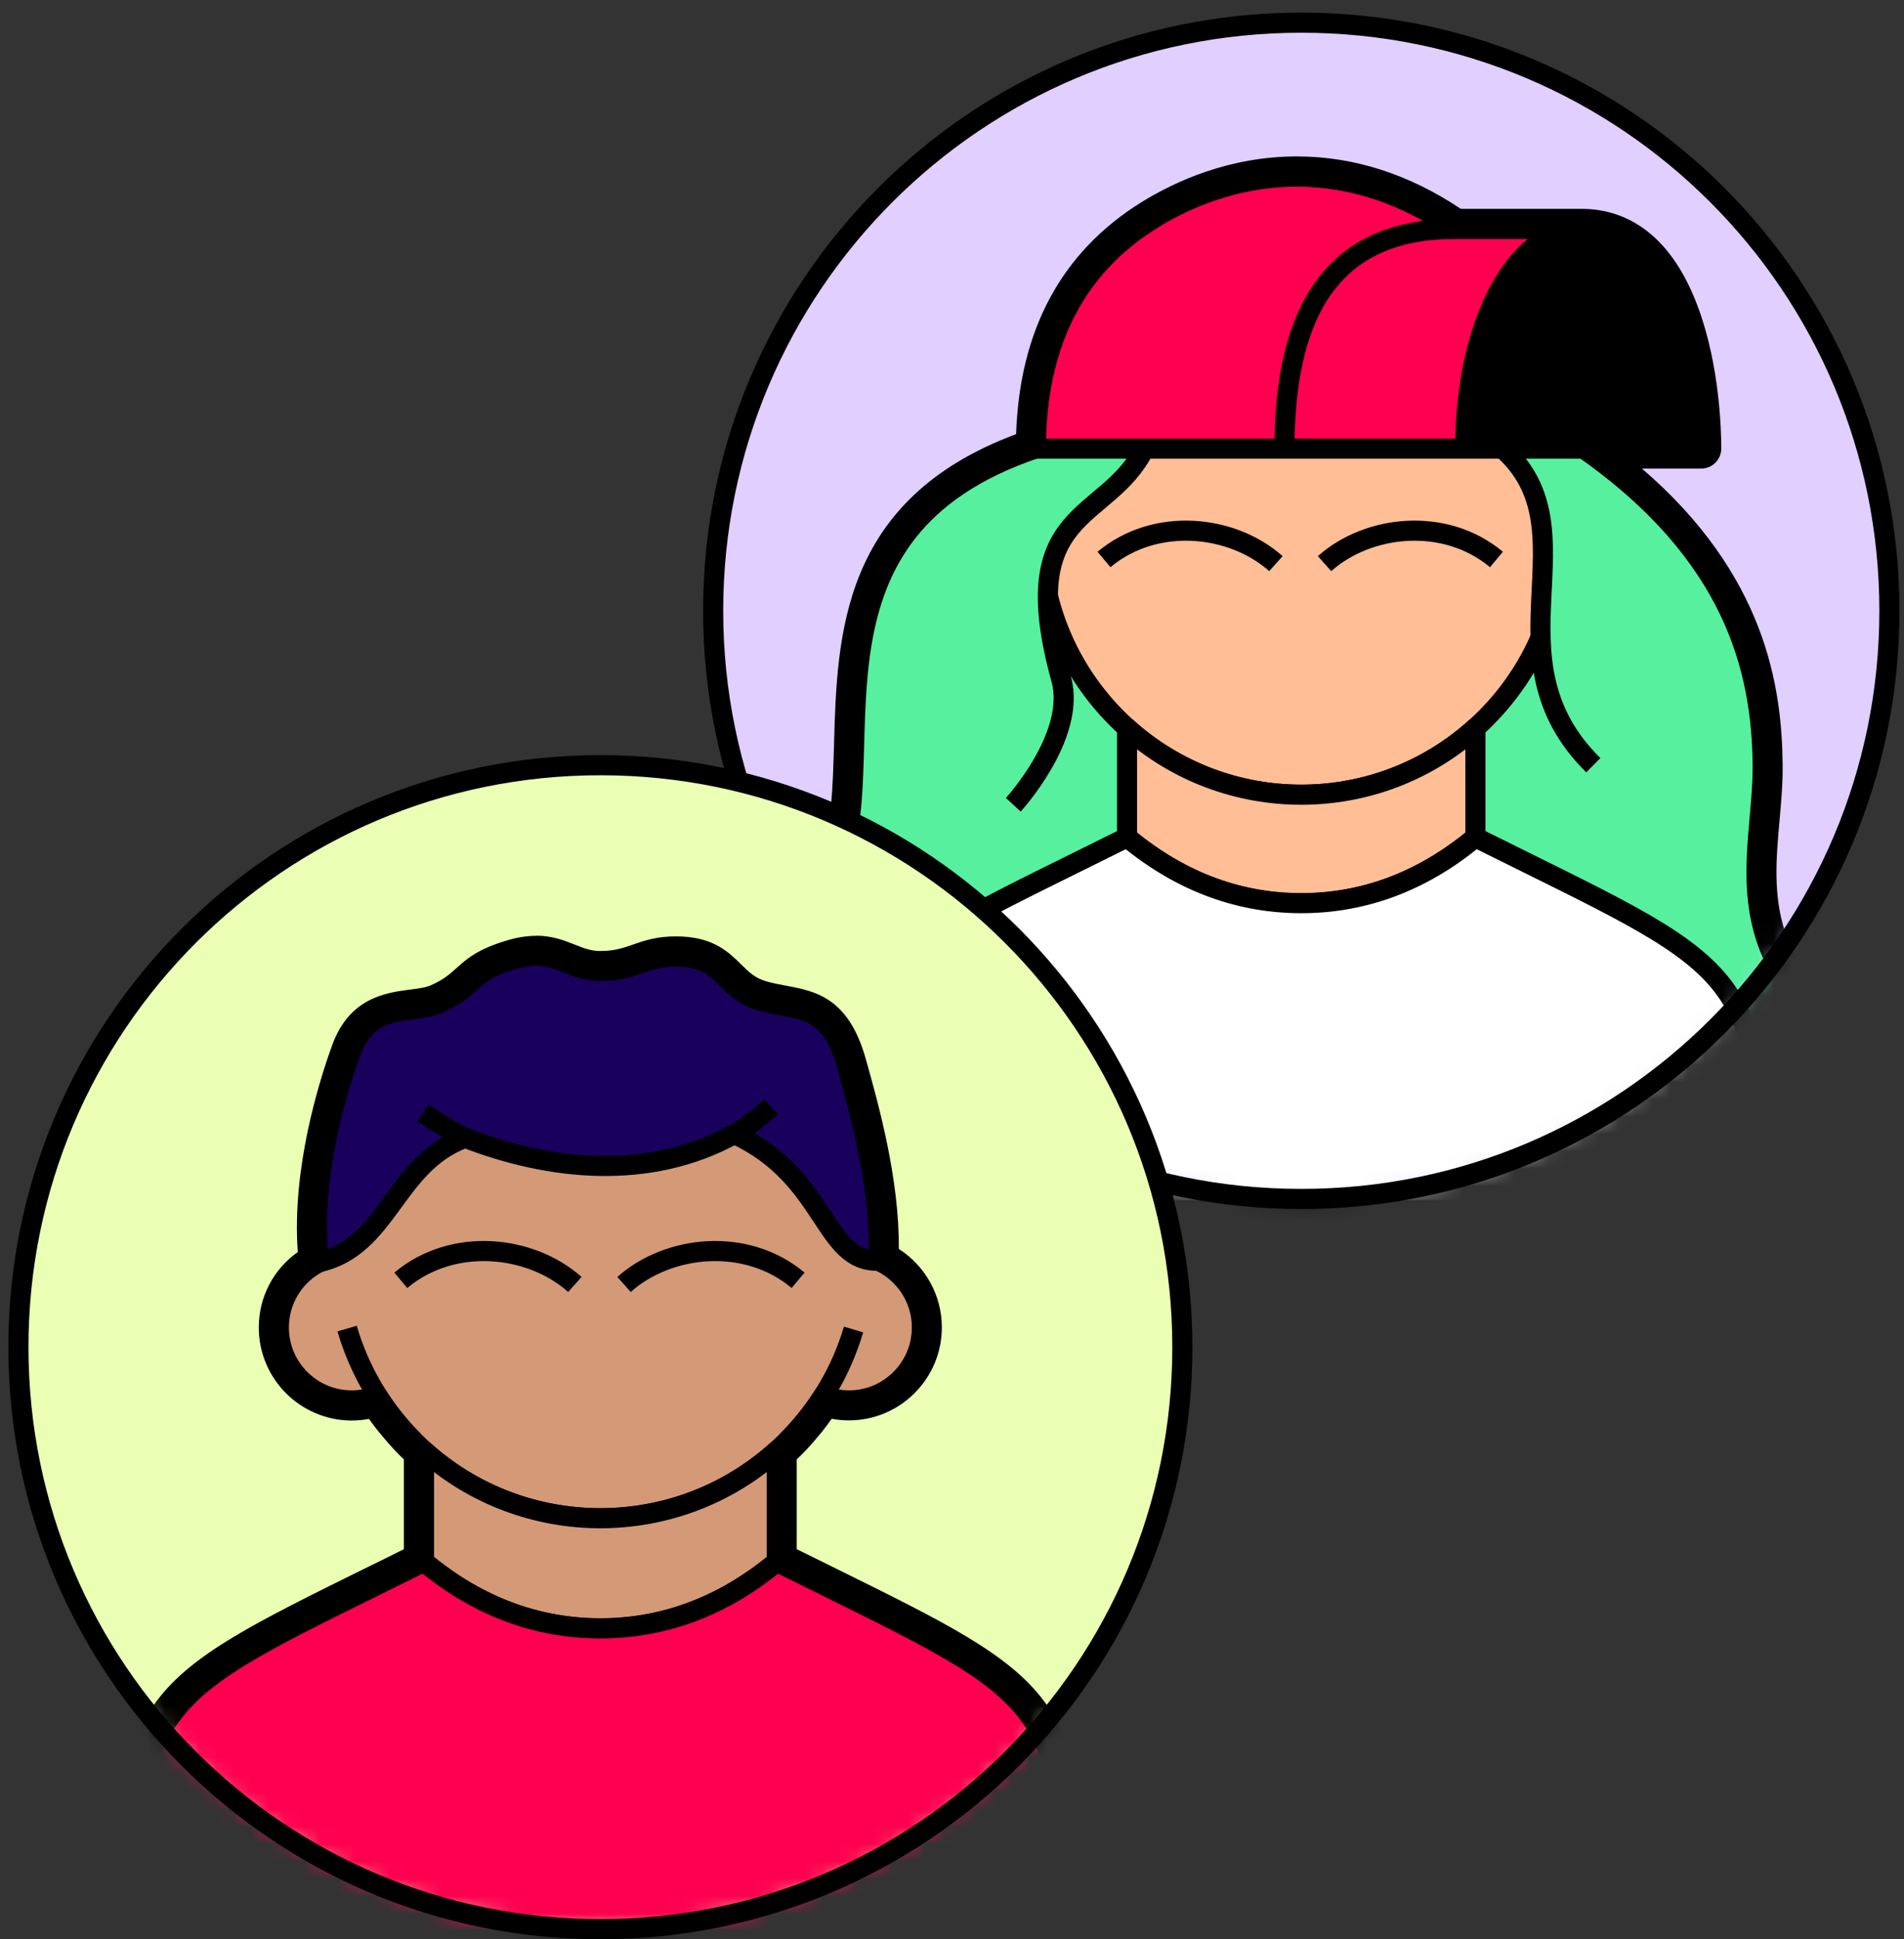
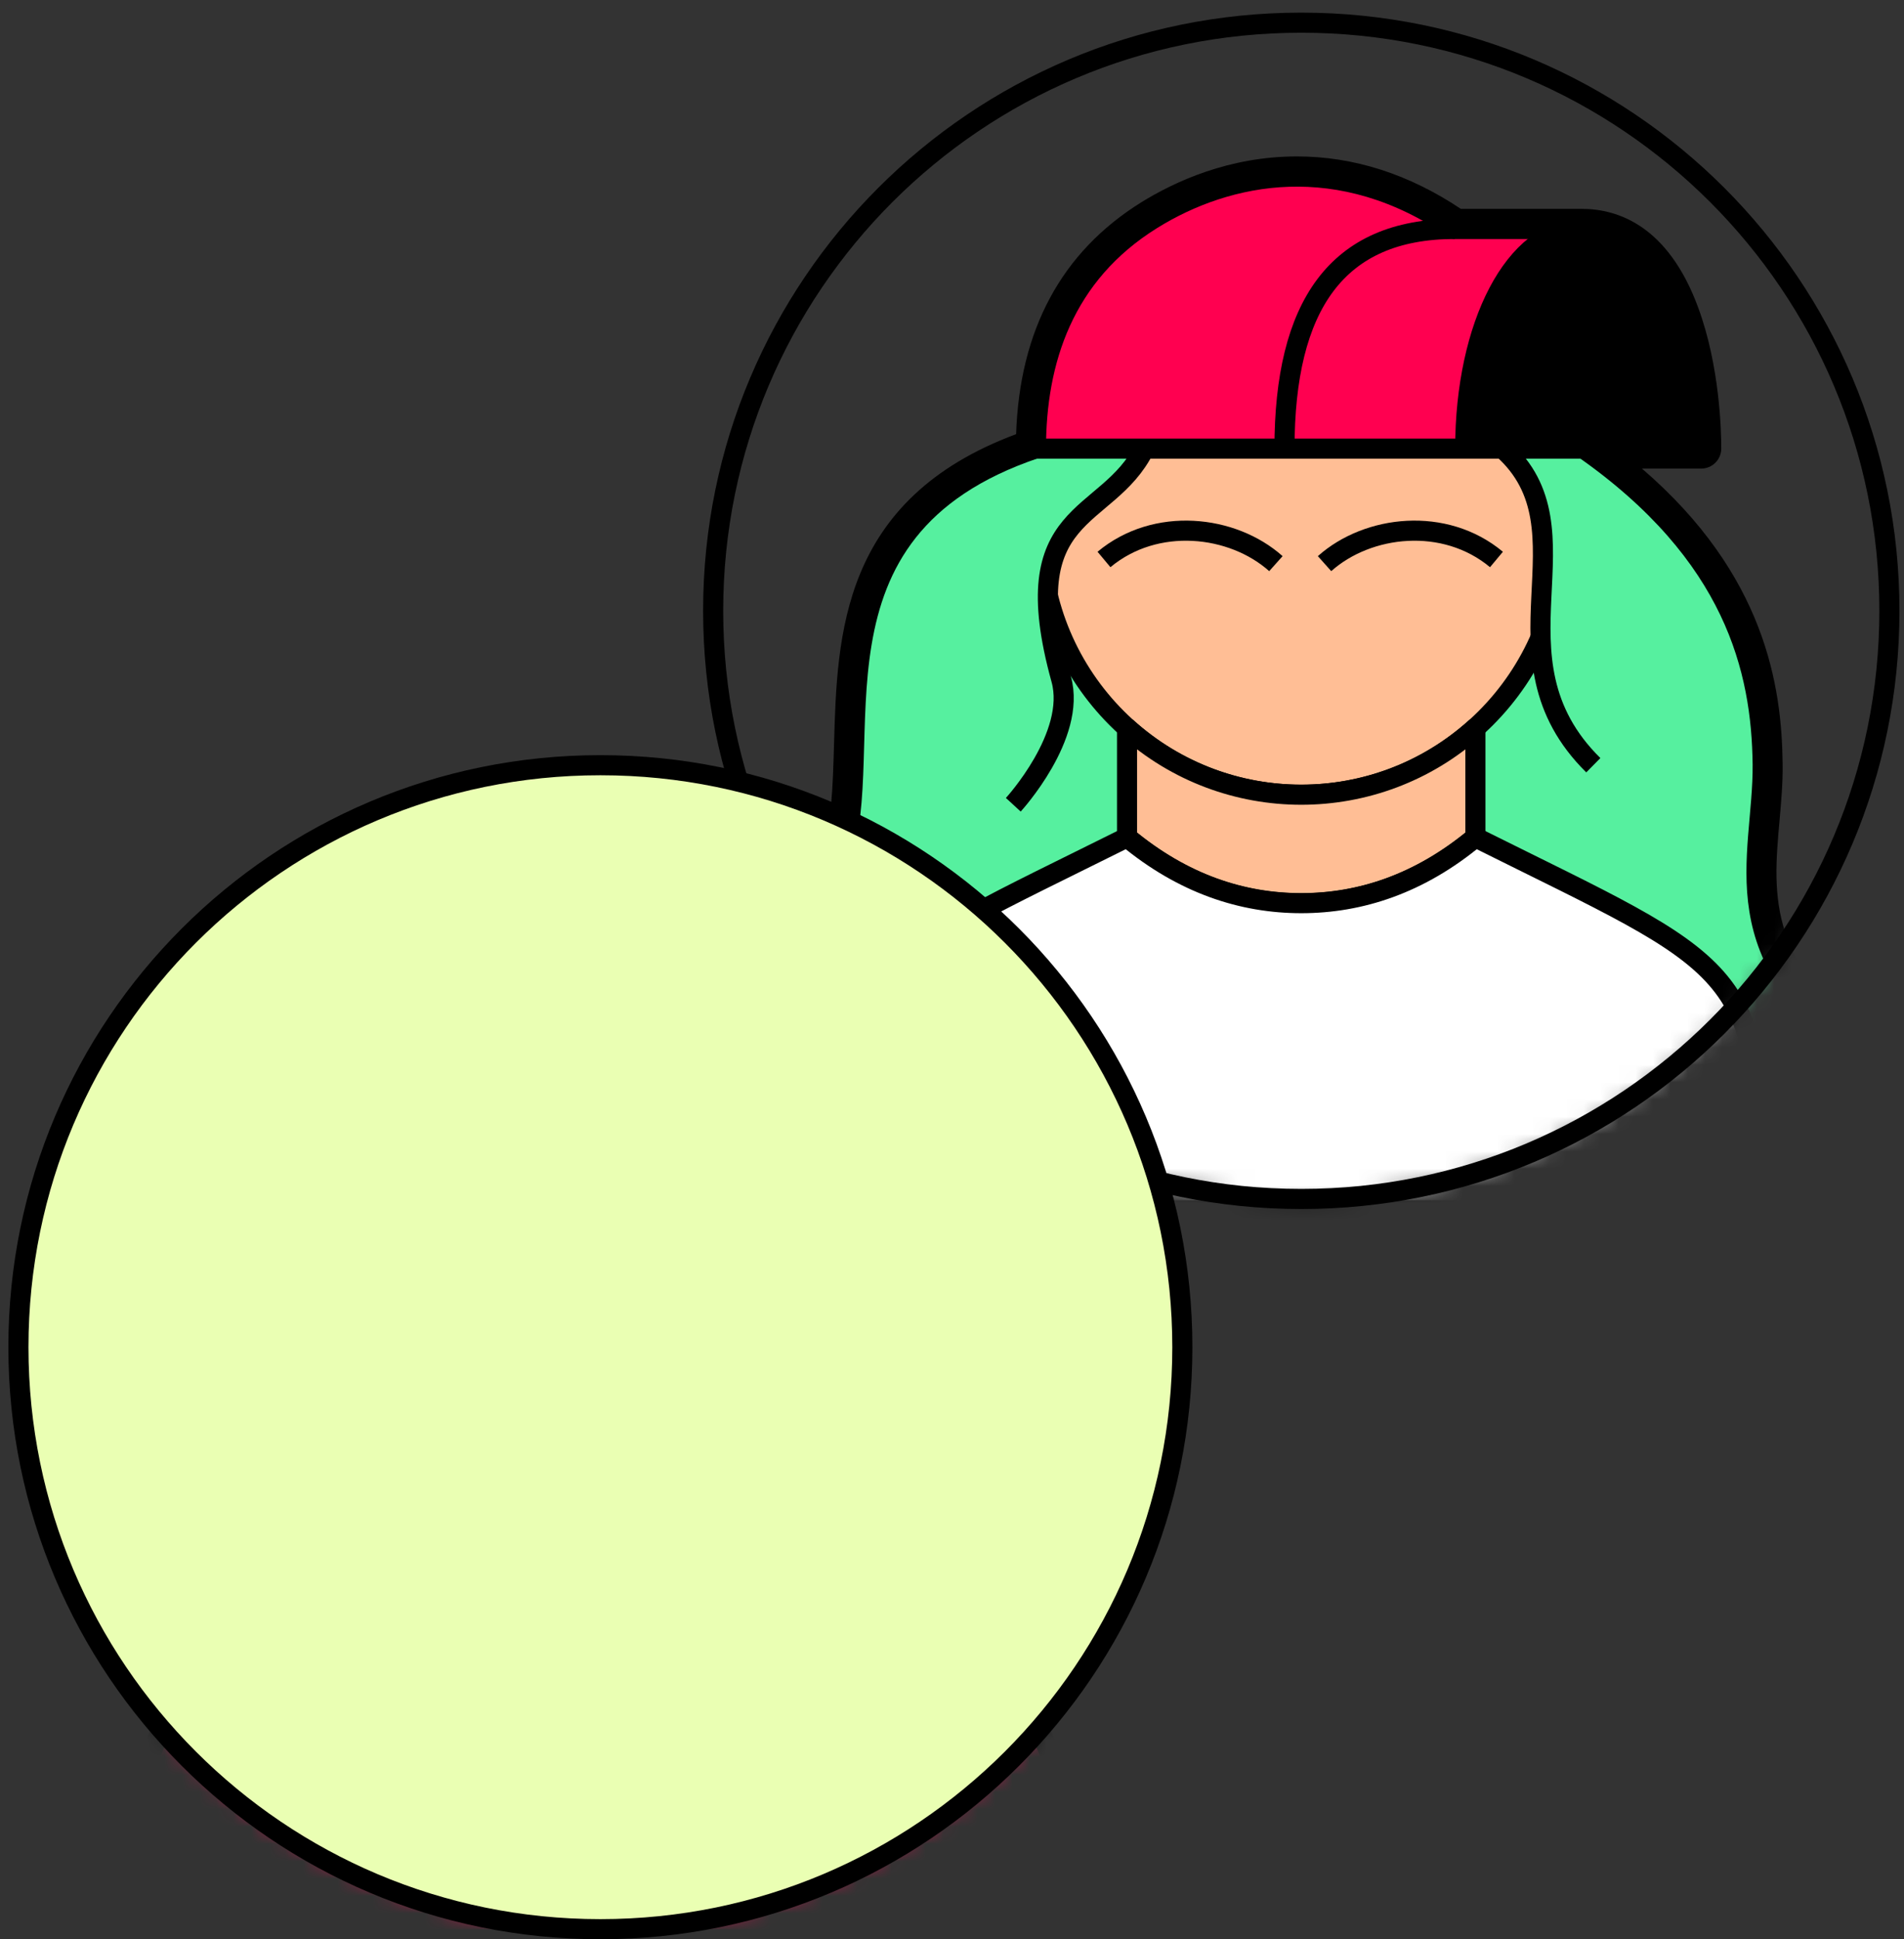
<svg xmlns="http://www.w3.org/2000/svg" width="110" height="112" viewBox="0 0 110 112" fill="none">
  <rect x="0" y="0" width="110" height="112" fill="#333333" stroke="none" />
-   <path d="M75.191 1.31H75.167C56.408 1.31 41.201 16.517 41.201 35.276C41.201 54.035 56.408 69.242 75.167 69.242H75.191C93.95 69.242 109.157 54.035 109.157 35.276C109.157 16.517 93.95 1.31 75.191 1.31Z" fill="#E0CFFF" />
  <mask id="mask0_2106_12920" style="mask-type:luminance" maskUnits="userSpaceOnUse" x="41" y="1" width="69" height="69">
    <path d="M75.191 1.31H75.167C56.408 1.31 41.201 16.517 41.201 35.276C41.201 54.035 56.408 69.242 75.167 69.242H75.191C93.95 69.242 109.157 54.035 109.157 35.276C109.157 16.517 93.95 1.31 75.191 1.31Z" fill="white" />
  </mask>
  <g mask="url(#mask0_2106_12920)">
    <path d="M41.985 69.9C41.83 69.9 41.683 69.838 41.575 69.729C41.466 69.621 41.404 69.474 41.404 69.319V60.828C41.412 60.665 41.482 60.51 41.606 60.402C43.316 58.831 45.809 55.68 47.984 49.619C48.634 47.808 48.704 45.47 48.773 43.001C48.952 36.785 49.168 29.075 59.278 25.484C59.378 19.469 61.724 14.995 66.237 12.177C68.118 11.008 71.152 9.607 74.929 9.607C78.157 9.607 81.284 10.621 84.226 12.634H91.371C94.149 12.634 96.294 14.484 97.579 17.983C98.771 21.242 98.864 24.864 98.864 25.894C98.864 26.211 98.6 26.474 98.283 26.474H93.228C101.317 32.76 102.355 39.51 102.401 44.131C102.409 45.191 102.316 46.275 102.223 47.32C101.836 51.701 101.433 56.23 108.686 60.998C108.849 61.106 108.95 61.284 108.95 61.486V69.311C108.95 69.629 108.686 69.892 108.369 69.892H41.985V69.9Z" fill="black" />
    <path d="M74.928 10.195C77.8 10.195 80.912 11.047 84.047 13.222C86.772 13.222 87.476 13.222 91.37 13.222C97.252 13.222 98.282 22.248 98.282 25.909H91.462C100.209 32.024 101.765 38.704 101.827 44.154C101.889 49.603 99.072 55.386 108.376 61.508V69.334H41.984V60.843C44.159 58.853 46.535 55.393 48.532 49.828C50.932 43.148 45.715 30.654 59.857 25.909C59.857 20.854 61.452 15.854 66.545 12.68C68.852 11.248 71.747 10.203 74.936 10.203M74.928 9.034C71.011 9.034 67.876 10.482 65.926 11.689C61.328 14.553 58.905 19.051 58.704 25.073C48.587 28.843 48.362 36.669 48.184 42.985C48.114 45.408 48.053 47.699 47.433 49.425C45.297 55.378 42.866 58.443 41.202 59.976C40.962 60.193 40.83 60.502 40.83 60.827V69.319C40.823 69.628 40.939 69.922 41.163 70.139C41.388 70.356 41.674 70.48 41.984 70.48H108.376C109.018 70.48 109.537 69.961 109.537 69.319V61.493C109.537 61.106 109.343 60.734 109.011 60.525C102.052 55.951 102.415 51.786 102.81 47.382C102.903 46.321 103.004 45.222 102.988 44.13C102.942 39.641 101.99 33.193 94.861 27.062H98.282C98.924 27.062 99.443 26.544 99.443 25.901C99.443 24.848 99.35 21.141 98.119 17.789C96.385 13.052 93.49 12.061 91.37 12.061H86.996H84.395C81.392 10.056 78.21 9.034 74.921 9.034H74.928Z" fill="black" />
    <path d="M41.992 60.827C44.152 58.838 46.528 55.378 48.525 49.812C50.925 43.132 45.708 30.639 59.85 25.894H91.471C100.218 32.009 101.774 38.689 101.835 44.138C101.89 49.588 99.08 55.37 108.384 61.493V69.319H41.984V60.827H41.992Z" fill="#56F09F" stroke="black" stroke-width="1.161" stroke-linejoin="round" />
    <path d="M75.177 45.895C83.496 45.895 90.24 39.151 90.24 30.832C90.24 22.513 83.496 15.769 75.177 15.769C66.857 15.769 60.113 22.513 60.113 30.832C60.113 39.151 66.857 45.895 75.177 45.895Z" fill="#FFBE95" stroke="black" stroke-width="1.161" stroke-linejoin="round" />
    <path d="M85.239 48.365V42.041C79.526 47.181 70.826 47.181 65.113 42.041V48.365C68.349 51.059 71.77 52.166 75.176 52.166C78.582 52.166 82.004 51.051 85.239 48.365Z" fill="#FFBE95" stroke="black" stroke-width="1.161" stroke-linejoin="round" />
    <path d="M76.523 32.551C79.031 30.314 83.467 29.818 86.455 32.311" stroke="black" stroke-width="1.161" stroke-linejoin="round" />
    <path d="M73.713 32.551C71.205 30.314 66.769 29.818 63.781 32.311" stroke="black" stroke-width="1.161" stroke-linejoin="round" />
    <path d="M101.828 69.319C101.828 55.611 100.249 55.843 85.24 48.357C82.004 51.051 78.582 52.158 75.177 52.158C71.771 52.158 68.349 51.043 65.114 48.357C50.105 55.843 48.525 55.611 48.525 69.319" fill="white" />
    <path d="M101.828 69.319C101.828 55.611 100.249 55.843 85.24 48.357C82.004 51.051 78.582 52.158 75.177 52.158C71.771 52.158 68.349 51.043 65.114 48.357C50.105 55.843 48.525 55.611 48.525 69.319" stroke="black" stroke-width="1.161" stroke-linejoin="round" />
    <path d="M66.119 25.901H60.941C60.941 25.901 53.231 29.81 55.429 43.032C56.25 42.792 57.125 47.955 58.541 46.476C61.119 43.782 61.73 41.019 61.312 39.231C58.866 28.781 63.944 30.244 66.119 25.901Z" fill="#56F09F" />
    <path d="M66.119 25.901C63.944 30.236 58.541 29.222 61.312 39.231C62.21 42.482 58.541 46.476 58.541 46.476" stroke="black" stroke-width="1.161" stroke-linejoin="round" />
    <path d="M86.803 25.901H90.774L98.754 40.802L92.051 44.193C86.927 39.618 92.167 30.646 86.803 25.901Z" fill="#56F09F" />
    <path d="M86.803 25.901C92.159 30.646 85.688 37.915 92.051 44.193" stroke="black" stroke-width="1.161" stroke-linejoin="round" />
    <path d="M84.047 13.223C77.436 8.633 70.927 9.948 66.538 12.681C61.437 15.855 59.85 20.847 59.85 25.91H98.29C97.833 23.053 98.29 14.299 91.377 13.223C87.476 13.223 86.772 13.223 84.055 13.223H84.047Z" fill="#FF0050" stroke="black" stroke-width="1.161" stroke-linejoin="round" />
    <path d="M84.047 13.222C77.228 13.222 74.209 17.657 74.209 25.901" stroke="black" stroke-width="1.161" stroke-linejoin="round" />
    <path d="M91.377 13.214C87.522 13.214 84.65 18.779 84.65 25.901H98.29C98.29 22.239 97.26 13.214 91.377 13.214Z" fill="black" stroke="black" stroke-width="1.161" stroke-linejoin="round" />
  </g>
  <path d="M75.191 1.31H75.167C56.408 1.31 41.201 16.517 41.201 35.276C41.201 54.035 56.408 69.242 75.167 69.242H75.191C93.95 69.242 109.157 54.035 109.157 35.276C109.157 16.517 93.95 1.31 75.191 1.31Z" stroke="black" stroke-width="1.161" stroke-linejoin="round" />
  <mask id="mask1_2106_12920" style="mask-type:luminance" maskUnits="userSpaceOnUse" x="1" y="44" width="68" height="68">
    <path d="M34.698 44.193H34.675C16.112 44.193 1.064 59.241 1.064 77.803C1.064 96.366 16.112 111.414 34.675 111.414H34.698C53.26 111.414 68.308 96.366 68.308 77.803C68.308 59.241 53.26 44.193 34.698 44.193Z" fill="white" />
  </mask>
  <g mask="url(#mask1_2106_12920)">
    <path d="M49.94 72.547C49.971 68.607 48.477 64.659 45.474 61.648C39.513 55.688 29.861 55.688 23.9 61.648C20.897 64.651 19.403 68.607 19.434 72.547C17.538 72.957 16.113 74.645 16.113 76.665C16.113 78.995 18.002 80.876 20.324 80.876C20.843 80.876 21.346 80.783 21.803 80.605C22.391 81.534 23.088 82.409 23.9 83.214C29.861 89.174 39.513 89.174 45.474 83.214C46.279 82.409 46.983 81.526 47.572 80.605C48.028 80.775 48.531 80.876 49.05 80.876C51.38 80.876 53.261 78.987 53.261 76.665C53.261 74.645 51.837 72.957 49.94 72.547Z" fill="#D49977" stroke="black" stroke-width="1.161" stroke-linejoin="round" />
    <path d="M44.877 90.188V83.778C39.087 88.98 30.278 88.98 24.496 83.778V90.188C27.77 92.912 31.238 94.035 34.691 94.035C38.143 94.035 41.603 92.912 44.885 90.188H44.877Z" fill="#D49977" stroke="black" stroke-width="1.161" stroke-linejoin="round" />
    <path d="M61.683 111.42C61.683 97.534 60.08 97.773 44.878 90.195C41.603 92.92 38.136 94.042 34.683 94.042C31.231 94.042 27.771 92.92 24.489 90.195C9.286 97.773 7.684 97.541 7.684 111.42" fill="#FF0050" />
    <path d="M61.683 111.42C61.683 97.534 60.08 97.773 44.878 90.195C41.603 92.92 38.136 94.042 34.683 94.042C31.231 94.042 27.771 92.92 24.489 90.195C9.286 97.773 7.684 97.541 7.684 111.42" stroke="black" stroke-width="1.161" stroke-linejoin="round" />
    <path d="M36.053 74.18C38.592 71.912 43.089 71.409 46.108 73.94" stroke="black" stroke-width="1.161" stroke-linejoin="round" />
    <path d="M33.211 74.18C30.672 71.912 26.175 71.409 23.156 73.94" stroke="black" stroke-width="1.161" stroke-linejoin="round" />
    <path d="M45.473 83.222C47.33 81.364 48.615 79.134 49.312 76.781L45.473 83.222Z" fill="white" />
    <path d="M45.473 83.222C47.33 81.364 48.615 79.134 49.312 76.781" stroke="black" stroke-width="1.161" stroke-linejoin="round" />
-     <path d="M20.053 76.727C20.749 79.103 22.034 81.348 23.908 83.221L20.053 76.727Z" fill="white" />
    <path d="M20.053 76.727C20.749 79.103 22.034 81.348 23.908 83.221" stroke="black" stroke-width="1.161" stroke-linejoin="round" />
    <path d="M42.431 65.495C47.795 67.972 47.555 72.903 50.76 72.81C50.938 68.839 49.745 64.45 48.917 61.501C47.911 57.909 46.138 58.42 43.979 57.809C41.819 57.197 41.927 55.378 39.35 55.254C37.26 55.154 36.772 56.082 34.69 56.082C32.747 56.082 32.143 54.674 29.596 55.425C27.05 56.175 27.468 57.004 25.362 57.948C23.861 58.629 21.36 57.785 20.277 60.742C19.193 63.699 17.916 68.599 18.427 72.895C22.452 72.005 22.785 67.183 26.88 65.712C31.725 67.593 37.484 68.228 42.431 65.487V65.495Z" fill="#1A005D" stroke="black" stroke-width="1.161" stroke-linejoin="round" />
    <path d="M42.432 65.495C43.376 65 44.56 63.916 44.56 63.916" stroke="black" stroke-width="1.161" stroke-linejoin="round" />
    <path d="M26.88 65.72C26.137 65.41 24.426 64.28 24.426 64.28" stroke="black" stroke-width="1.161" stroke-linejoin="round" />
  </g>
  <path d="M34.698 44.192H34.675C16.112 44.192 1.064 59.24 1.064 77.802C1.064 96.365 16.112 111.413 34.675 111.413H34.698C53.26 111.413 68.308 96.365 68.308 77.802C68.308 59.24 53.26 44.192 34.698 44.192Z" fill="#EAFFB3" />
  <mask id="mask2_2106_12920" style="mask-type:luminance" maskUnits="userSpaceOnUse" x="1" y="44" width="68" height="68">
-     <path d="M34.698 44.193H34.675C16.112 44.193 1.064 59.241 1.064 77.803C1.064 96.366 16.112 111.414 34.675 111.414H34.698C53.26 111.414 68.308 96.366 68.308 77.803C68.308 59.241 53.26 44.193 34.698 44.193Z" fill="white" />
-   </mask>
+     </mask>
  <g mask="url(#mask2_2106_12920)">
    <path d="M7.698 112.001C7.38 112.001 7.117 111.738 7.117 111.421C7.117 98.13 8.727 97.332 21.29 91.132C22.119 90.722 22.993 90.296 23.915 89.832V84.034C23.767 83.902 23.628 83.771 23.489 83.631C23.14 83.283 22.792 82.888 22.413 82.432L22.266 82.254C22.026 81.952 21.794 81.634 21.561 81.294C21.159 81.402 20.741 81.456 20.323 81.456C17.675 81.456 15.531 79.304 15.531 76.665C15.531 74.985 16.39 73.468 17.807 72.601C17.35 67.755 18.991 62.584 19.735 60.556C20.617 58.134 22.436 57.901 23.767 57.723C24.278 57.654 24.758 57.592 25.122 57.429C25.966 57.05 26.345 56.709 26.755 56.346C27.305 55.85 27.878 55.339 29.434 54.875C29.991 54.712 30.494 54.635 30.974 54.635C31.818 54.635 32.453 54.89 33.01 55.107C33.529 55.316 34.024 55.51 34.69 55.51C35.603 55.51 36.168 55.316 36.764 55.107C37.391 54.89 38.041 54.666 39.04 54.666C39.148 54.666 39.257 54.666 39.373 54.673C41.037 54.751 41.772 55.486 42.422 56.129C42.903 56.609 43.32 57.019 44.133 57.251C44.536 57.367 44.931 57.437 45.318 57.507C46.989 57.816 48.569 58.11 49.474 61.338C50.217 63.993 51.448 68.39 51.348 72.462C52.873 73.298 53.84 74.9 53.84 76.657C53.84 79.304 51.688 81.449 49.049 81.449C48.623 81.449 48.213 81.394 47.81 81.286C47.586 81.627 47.346 81.944 47.106 82.246L47.013 82.362C46.595 82.881 46.239 83.268 45.883 83.624C45.743 83.763 45.604 83.895 45.457 84.026V89.824C46.386 90.281 47.261 90.714 48.081 91.124C60.644 97.325 62.254 98.122 62.254 111.413C62.254 111.73 61.991 111.993 61.674 111.993H7.698V112.001Z" fill="black" />
    <path d="M30.974 55.208C32.453 55.208 33.15 56.09 34.69 56.09C36.672 56.09 37.206 55.254 39.04 55.254C39.141 55.254 39.242 55.254 39.35 55.254C41.928 55.378 41.819 57.197 43.979 57.809C46.139 58.42 47.911 57.902 48.917 61.501C49.746 64.45 50.938 68.839 50.76 72.81C50.76 72.81 50.744 72.81 50.736 72.81C52.223 73.46 53.268 74.939 53.268 76.665C53.268 78.995 51.379 80.876 49.057 80.876C48.538 80.876 48.035 80.783 47.578 80.605C47.555 80.636 47.532 80.667 47.509 80.698C47.245 81.108 46.959 81.503 46.657 81.89C46.611 81.944 46.564 81.999 46.518 82.053C46.193 82.455 45.852 82.842 45.48 83.214C45.194 83.5 44.885 83.763 44.583 84.026C44.683 83.941 44.784 83.864 44.885 83.779V90.188C60.087 97.766 61.69 97.534 61.69 111.413H7.698C7.698 97.526 9.3 97.766 24.503 90.188V83.779C24.604 83.864 24.704 83.941 24.805 84.026C24.503 83.763 24.194 83.5 23.907 83.214C23.536 82.842 23.195 82.455 22.87 82.053C22.823 81.999 22.777 81.936 22.731 81.882C22.421 81.495 22.142 81.101 21.879 80.69C21.856 80.659 21.833 80.628 21.817 80.597C21.36 80.768 20.857 80.868 20.339 80.868C18.009 80.868 16.128 78.98 16.128 76.657C16.128 74.985 17.111 73.553 18.52 72.872C18.489 72.872 18.465 72.888 18.442 72.895C17.939 68.599 19.216 63.7 20.292 60.742C21.368 57.786 23.869 58.629 25.378 57.948C27.483 56.996 27.065 56.175 29.612 55.425C30.146 55.27 30.595 55.208 30.99 55.208M30.974 54.047C30.44 54.047 29.875 54.132 29.271 54.318C27.592 54.813 26.942 55.394 26.369 55.912C25.982 56.261 25.649 56.562 24.89 56.903C24.604 57.035 24.17 57.089 23.698 57.151C22.305 57.329 20.192 57.608 19.193 60.355C18.458 62.376 16.848 67.446 17.204 72.307C15.795 73.306 14.951 74.908 14.951 76.665C14.951 79.63 17.358 82.037 20.323 82.037C20.656 82.037 20.989 82.006 21.314 81.944C21.477 82.169 21.647 82.393 21.817 82.61C21.848 82.649 21.887 82.695 21.918 82.734L21.964 82.788C22.351 83.26 22.715 83.671 23.079 84.034C23.164 84.119 23.249 84.197 23.334 84.282V89.468C22.529 89.871 21.763 90.25 21.028 90.606C8.457 96.814 6.529 97.766 6.529 111.413C6.529 112.056 7.048 112.574 7.69 112.574H61.674C62.316 112.574 62.835 112.056 62.835 111.413C62.835 97.766 60.9 96.806 48.337 90.606C47.609 90.242 46.843 89.871 46.03 89.468V84.282C46.115 84.205 46.2 84.119 46.285 84.034C46.649 83.671 47.021 83.26 47.4 82.788L47.447 82.734C47.478 82.695 47.516 82.656 47.547 82.61C47.718 82.393 47.888 82.169 48.05 81.937C48.376 81.999 48.708 82.029 49.041 82.029C52.006 82.029 54.413 79.622 54.413 76.657C54.413 74.807 53.461 73.112 51.928 72.129C51.959 68.073 50.76 63.792 50.024 61.176C49.026 57.6 47.106 57.244 45.419 56.926C45.047 56.857 44.66 56.787 44.288 56.679C43.623 56.493 43.274 56.145 42.825 55.703C42.136 55.022 41.277 54.171 39.396 54.086C39.273 54.086 39.149 54.078 39.032 54.078C37.941 54.078 37.213 54.325 36.571 54.55C35.998 54.751 35.495 54.922 34.682 54.922C34.133 54.922 33.73 54.759 33.219 54.558C32.615 54.318 31.927 54.039 30.967 54.039L30.974 54.047Z" fill="black" />
    <path d="M49.938 72.547C49.969 68.607 48.475 64.659 45.472 61.648C39.511 55.688 29.859 55.688 23.898 61.648C20.895 64.651 19.401 68.607 19.432 72.547C17.536 72.957 16.111 74.645 16.111 76.665C16.111 78.995 18 80.876 20.322 80.876C20.841 80.876 21.344 80.783 21.801 80.605C22.389 81.534 23.086 82.409 23.898 83.214C29.859 89.174 39.511 89.174 45.472 83.214C46.277 82.409 46.981 81.526 47.569 80.605C48.026 80.775 48.529 80.876 49.048 80.876C51.378 80.876 53.259 78.987 53.259 76.665C53.259 74.645 51.835 72.957 49.938 72.547Z" fill="#D49977" stroke="black" stroke-width="1.161" stroke-linejoin="round" />
    <path d="M44.877 90.188V83.778C39.087 88.98 30.278 88.98 24.496 83.778V90.188C27.77 92.912 31.238 94.035 34.691 94.035C38.143 94.035 41.603 92.912 44.885 90.188H44.877Z" fill="#D49977" stroke="black" stroke-width="1.161" stroke-linejoin="round" />
    <path d="M61.681 111.421C61.681 97.534 60.078 97.774 44.876 90.196C41.601 92.921 38.134 94.043 34.681 94.043C31.229 94.043 27.769 92.921 24.487 90.196C9.284 97.774 7.682 97.542 7.682 111.421" fill="#FF0050" />
    <path d="M61.681 111.421C61.681 97.534 60.078 97.774 44.876 90.196C41.601 92.921 38.134 94.043 34.681 94.043C31.229 94.043 27.769 92.921 24.487 90.196C9.284 97.774 7.682 97.542 7.682 111.421" stroke="black" stroke-width="1.161" stroke-linejoin="round" />
    <path d="M36.053 74.18C38.592 71.912 43.089 71.409 46.108 73.94" stroke="black" stroke-width="1.161" stroke-linejoin="round" />
    <path d="M33.211 74.18C30.672 71.912 26.175 71.409 23.156 73.94" stroke="black" stroke-width="1.161" stroke-linejoin="round" />
-     <path d="M45.473 83.222C47.33 81.364 48.615 79.134 49.312 76.781L45.473 83.222Z" fill="white" />
    <path d="M45.473 83.222C47.33 81.364 48.615 79.134 49.312 76.781" stroke="black" stroke-width="1.161" stroke-linejoin="round" />
-     <path d="M20.053 76.728C20.749 79.104 22.034 81.349 23.908 83.222L20.053 76.728Z" fill="white" />
    <path d="M20.053 76.728C20.749 79.104 22.034 81.349 23.908 83.222" stroke="black" stroke-width="1.161" stroke-linejoin="round" />
    <path d="M42.431 65.495C47.795 67.972 47.555 72.903 50.76 72.81C50.938 68.839 49.745 64.45 48.917 61.501C47.911 57.909 46.138 58.42 43.979 57.809C41.819 57.197 41.927 55.378 39.35 55.254C37.26 55.154 36.772 56.082 34.69 56.082C32.747 56.082 32.143 54.674 29.596 55.425C27.05 56.175 27.468 57.004 25.362 57.948C23.861 58.629 21.36 57.785 20.277 60.742C19.193 63.699 17.916 68.599 18.427 72.895C22.452 72.005 22.785 67.183 26.88 65.712C31.725 67.593 37.484 68.228 42.431 65.487V65.495Z" fill="#1A005D" stroke="black" stroke-width="1.161" stroke-linejoin="round" />
    <path d="M42.43 65.495C43.374 65 44.558 63.916 44.558 63.916" stroke="black" stroke-width="1.161" stroke-linejoin="round" />
    <path d="M26.88 65.72C26.137 65.41 24.426 64.28 24.426 64.28" stroke="black" stroke-width="1.161" stroke-linejoin="round" />
  </g>
  <path d="M34.698 44.192H34.675C16.112 44.192 1.064 59.24 1.064 77.802C1.064 96.365 16.112 111.413 34.675 111.413H34.698C53.26 111.413 68.308 96.365 68.308 77.802C68.308 59.24 53.26 44.192 34.698 44.192Z" stroke="black" stroke-width="1.161" stroke-linejoin="round" />
</svg>